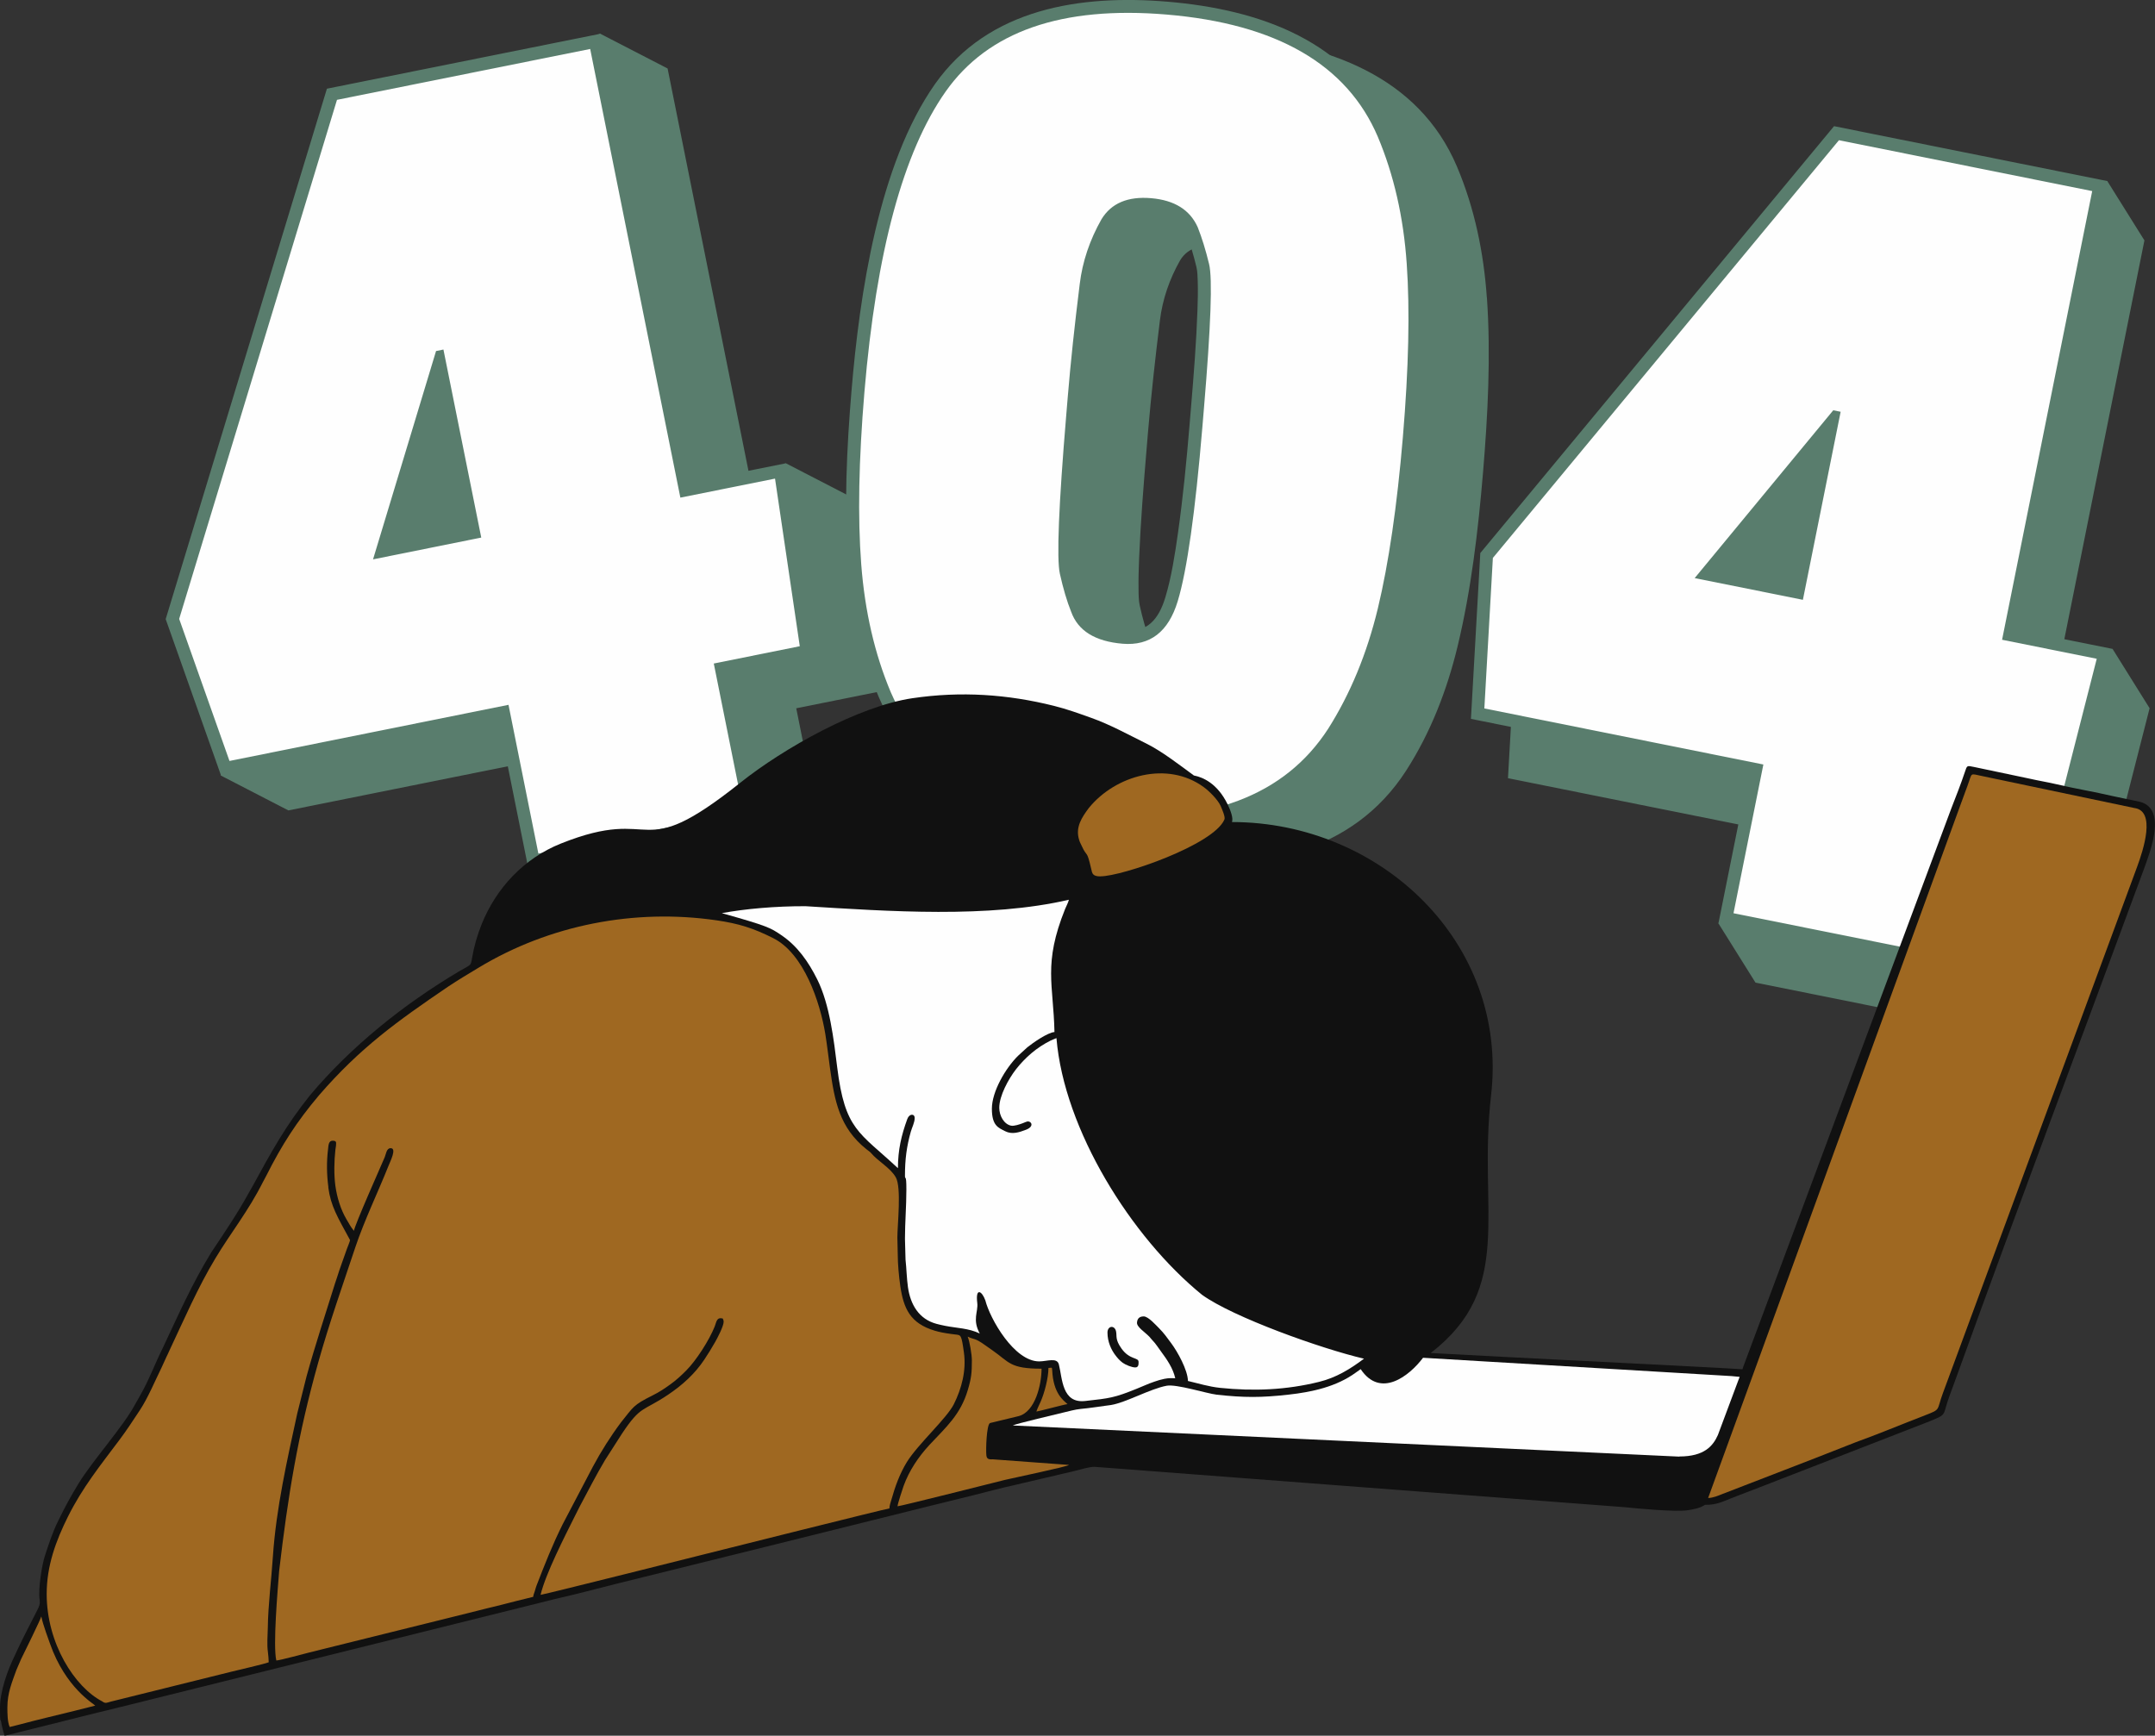
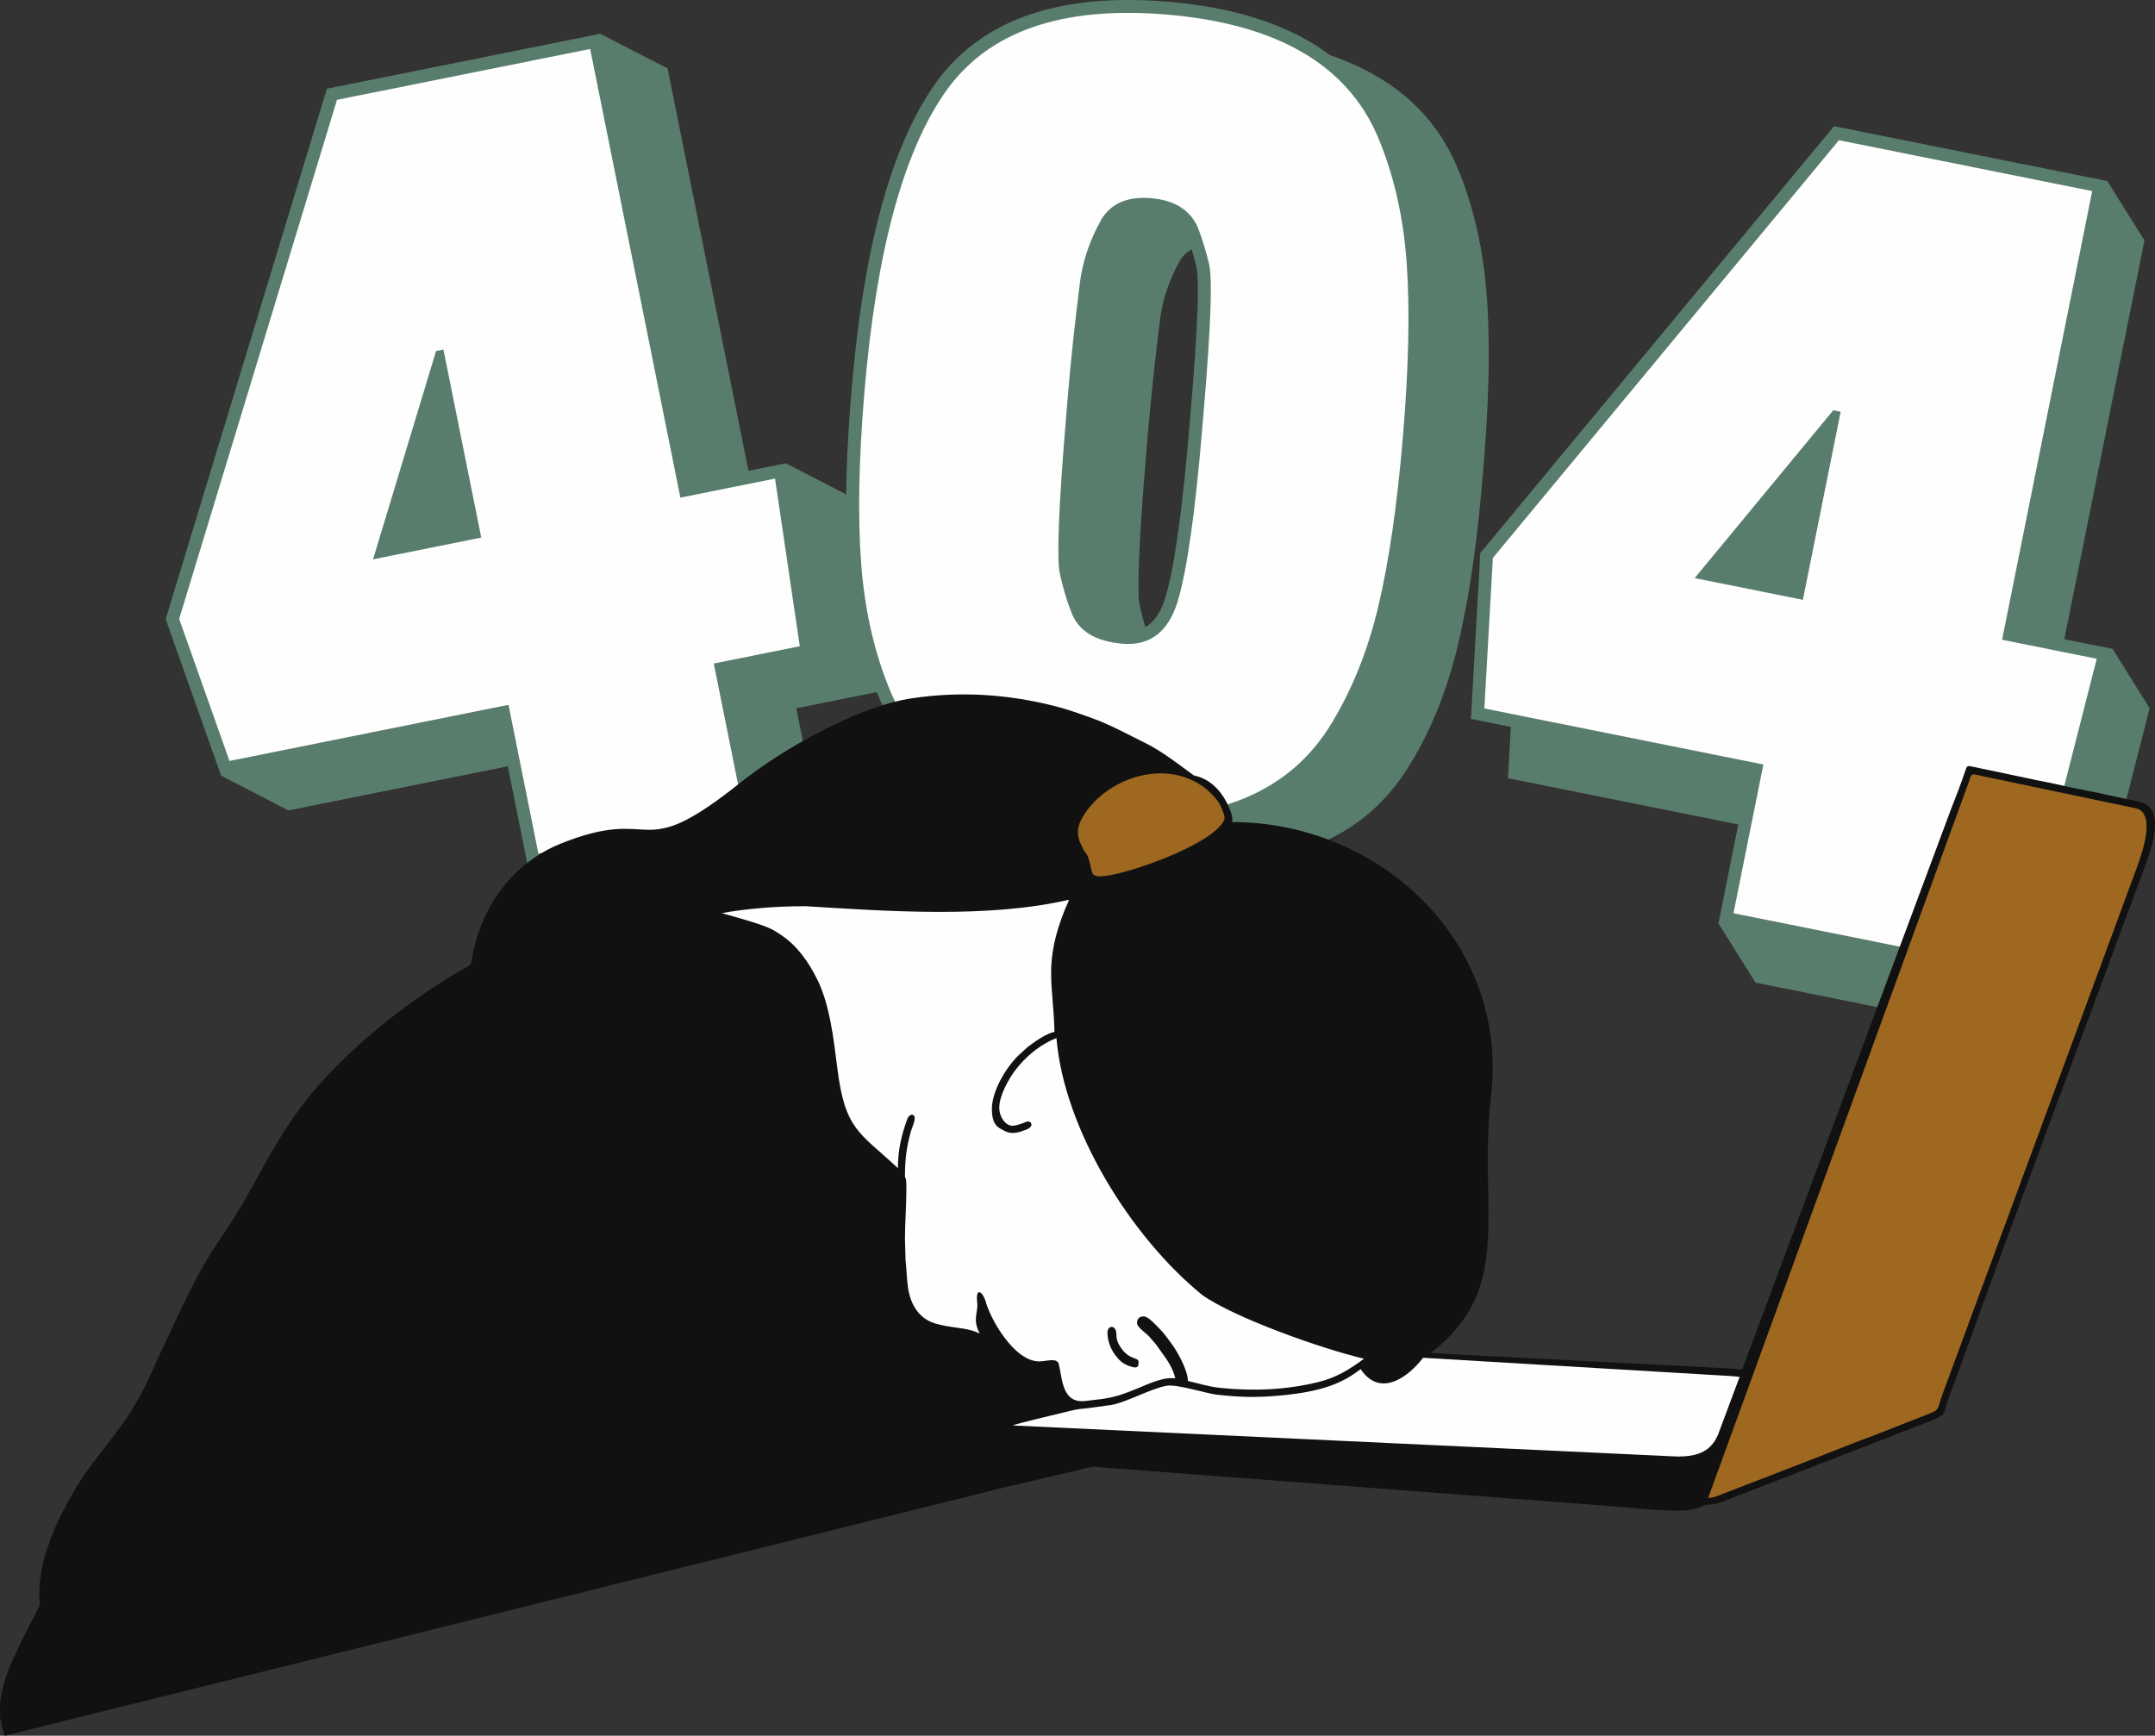
<svg xmlns="http://www.w3.org/2000/svg" id="Layer_1" version="1.1" viewBox="0 0 3036.9 2446.1">
  <rect x="0" y="0" width="3036.9" height="2446.1" fill="#333333" stroke="none" />
  <defs>
    <style>
      .st0 {
        fill: #9f6821;
      }

      .st0, .st1, .st2, .st3, .st4 {
        fill-rule: evenodd;
      }

      .st1 {
        fill: #fefefe;
      }

      .st2 {
        fill: #111;
      }

      .st3 {
        fill: #ff8365;
      }

      .st4 {
        fill: #597d6d;
      }
    </style>
  </defs>
  <path class="st4" d="M2095.4,419.3c5.7,81.3,1.3,165.9-5.5,247-6.8,81.1-16.7,165.3-35.8,244.5-14.9,61.8-38,121.6-72.5,175.2-75.4,117.1-208.5,141.1-339.1,130.2-130.2-10.9-254.6-57.3-309.1-184.5-25.2-58.8-38.1-122-43-185.7-6.3-81.1-2.3-165.4,4.5-246.4,11.3-134.7,38-318.8,117.6-432,75.4-107.1,205.4-126.5,327.8-116.2,129.5,10.9,258.5,55.3,312.8,183.1,24.9,58.7,37.8,121.4,42.2,184.8h.1ZM1766.2,376.3c-9.5-20.9-28.6-28.1-50.5-30-21.1-1.8-41.1,1.7-52.6,20.5-14.9,26.3-24.8,54.6-28.5,84.7-6.5,52.4-12.3,104.9-16.8,157.5l-2.2,26.4c-4.2,50.2-8.2,100.7-10.3,151.1-.6,14.9-1.1,29.9-.8,44.8,0,6.6.2,15.7,1.7,22.2,3.8,17.1,8.5,34.6,15,50.9v.3c0,0,.2.3.2.3,8.6,24.3,33.4,31.1,56.9,33.1,33.6,2.8,49.6-16.6,58.9-47.2,8.7-28.8,13.7-61.5,17.9-91.3,7.1-50.1,12-100.8,16.2-151.2l2.2-26.4c3.8-45.2,7.4-90.7,9-136,.5-13.5.8-27.1.4-40.5-.2-6-.4-14.3-1.8-20.1-4-16.6-8.8-33.2-15.1-49.1h.2ZM1122.1,998.2l42.1,209.6-324.8,65.3-94.9-49,52.8-160.6-390.9,78.6-94.9-49,16.8-171.7,227.3-747.5,290.3-126.4,94.9,49,127.1,632.3,39.4-76,94.9,49,40.2,272.2-120.4,24.2h.1ZM2840.8,1240.5l-42.1,209.6-324.8-65.3-52.3-83.6,94.4-126-390.9-78.5,13.2-233.7,498.4-601.6,333-6.2,52.3,83.6-127,632.3,82.1-56.6,52.2,83.6-68.1,266.6-120.4-24.2h0Z" />
  <path class="st4" d="M2000.5,370.3c5.7,81.3,1.4,165.9-5.5,247-6.8,81.1-16.7,165.3-35.8,244.5-14.9,61.8-38,121.6-72.5,175.2-75.4,117.1-208.5,141.1-339.1,130.1-130.2-10.9-254.6-57.3-309.1-184.5-25.2-58.8-38.1-122-43-185.7-6.3-81.1-2.3-165.4,4.5-246.4,11.3-134.7,38-318.8,117.6-432C1393,11.6,1523-7.9,1645.4,2.4c129.5,10.9,258.5,55.3,312.8,183.1,24.9,58.7,37.8,121.4,42.2,184.8h.1ZM1671.2,327.4c-9.5-20.9-28.6-28.1-50.5-30-21.1-1.8-41.1,1.7-52.6,20.5-14.9,26.3-24.8,54.6-28.5,84.7-6.5,52.4-12.3,104.9-16.8,157.5l-2.2,26.4c-4.2,50.2-8.2,100.7-10.3,151.1-.6,14.9-1.1,29.9-.8,44.8,0,6.6.2,15.7,1.7,22.2,3.8,17.1,8.5,34.6,15,50.9v.3c0,0,.2.3.2.3,8.6,24.3,33.4,31.1,56.9,33.1,33.6,2.8,49.6-16.6,58.9-47.2,8.7-28.8,13.7-61.5,17.9-91.3,7.1-50.1,12-100.8,16.2-151.2l2.2-26.4c3.8-45.2,7.4-90.7,9-136,.5-13.5.8-27.1.4-40.5-.2-6-.4-14.3-1.8-20.1-4-16.6-8.8-33.2-15.1-49.1h.2ZM1027.2,949.3l42.2,209.6-324.8,65.3-42.1-209.6-390.9,78.6-78.1-220.7L460.7,125l385.3-77.4,127.1,632.3,134.3-27,40.2,272.2-120.4,24.2h0ZM656.8,743.4l-39.4-195.9-65.6,217,105-21.1h0ZM2788.6,1156.9l-42.1,209.6-324.8-65.3,42.1-209.6-390.9-78.5,13.2-233.7,498.5-601.6,385.3,77.4-127,632.3,134.3,27-68.1,266.6-120.4-24.2h-.1ZM2526.5,824l39.3-195.9-144.3,174.8,105,21.1h0Z" />
  <g>
    <path class="st1" d="M1982.4,371.6c4.6,65.4,2.8,146.8-5.4,244.2-8.2,97.4-20,178-35.3,241.7-15.4,63.7-38.8,120.3-70.1,169.7-61.1,94.2-168.5,134.8-322.3,121.9-151.4-12.7-249.4-70.6-294-173.6-22.7-53.9-36.5-113.9-41.6-179.9s-3.6-147.2,4.5-243.4c16.6-197.2,54.7-338.2,114.4-423.1,59.7-84.8,163.5-121,311.4-108.6,154.9,13,254.2,70.4,297.6,172.1,22.7,53.9,36.3,113.6,40.8,179h0ZM1694.5,601l2.2-26.4c9.7-115,12.1-182.5,7.2-202.4-4.8-19.9-10.2-37.2-16-51.9-11-24.6-32.8-38.2-65.7-41-32.9-2.8-56.1,7.1-69.9,29.6-16.6,29.3-26.9,59.8-30.7,91.4-7.3,58.5-12.9,111.2-16.8,158.2l-2.2,26.4c-10.7,128-13.7,202.5-9,223.6s10,39,15.9,53.6c9.6,26.8,33.7,41.8,72.5,45.1,38.7,3.2,64.6-16.7,77.7-60,13.1-43.2,24.7-125.3,34.8-246.2h0Z" />
    <path class="st1" d="M1127.1,910.7l-121.2,24.4,42.1,209.6-289.3,58.2-42.1-209.6-393.2,79.1-70.9-200.2L474.9,140.7l356.8-71.7,127.1,632.3,133.4-26.8,34.9,236.3h0ZM678.2,757.6l-53.3-265-10.4,2.1-88.8,293.6,152.4-30.7h.1Z" />
    <path class="st1" d="M2895.6,1159.9l-121.3-24.4-42.1,209.6-289.3-58.1,42.1-209.6-393.2-79,12-212.1,487.7-588.7,356.9,71.7-127,632.3,133.4,26.8-59.1,231.4h0ZM2540.7,845.3l53.2-265-10.4-2.1-195.3,236.5,152.4,30.6h.1Z" />
  </g>
  <g>
    <path class="st2" d="M790.4,1188.8c-51.9,20.8-91.2,62.6-111.8,114.1-6,15.1-10.6,30.8-13.3,47-2,11.9-1.2,8.9-18.3,19-77.9,46.2-151.9,105.5-209.9,174.4-34.9,43.4-55.3,81.1-81.6,129.2-1.8,3.3-3.6,6.1-5.5,9.6-15.3,28-34.6,56.4-52.4,83.1-27.9,45.8-45.4,86.1-68.3,134.7-10.7,21.3-19.7,45.9-31.7,66.5l-8,14.2c-16.5,30.4-59.7,78.6-78.7,109.8-11.1,18.1-19.8,34.1-29.1,53.4-7.8,15.7-13,31.9-18.7,49.4-3.7,11.3-9.5,45.1-7.3,61.1.9,6.6-.3,8.9-3.7,15.7-9.1,18.2-18.4,35.5-27.1,54.1-1.5,3.4-2.6,5.9-4.1,8.9C10.7,2353.7,0,2383.4,0,2407s.7,14.4,1.5,19c1.3,7.7,2.6,12.8,5,20.2l78.1-19.4c18.9-4.7,37.1-9.5,56-14,9.4-2.3,18.5-4.5,27.9-6.8l364-90.4c37.6-9.4,74.6-18.5,112.2-27.9l125.8-31.3c4.7-1.2,9.1-2.4,14.1-3.5,28.6-6.5,55.9-13.8,84.5-21l224-55.5c74.4-18.6,149.2-37,223.9-55.7,18.4-4.6,37-9.1,55.6-13.7,18.4-4.6,37.1-9.7,56.1-13.9l84.9-19.9c7.2-1.8,22.5-6.4,29.3-6l747.1,56.9c17.8,1.9,70.9,6.8,87.9,4.3,8-1.2,16.8-2.7,23.4-6.8,2-1.2.9-.9,2.8-.9,13.4.1,21.5-3.5,34.1-8.6,17-6.9,33.5-12.7,50.5-19.5,16.9-6.8,33.4-12.9,50.4-19.6,17-6.8,33.6-12.8,50.5-19.6l100.9-39.2c8.2-3.3,16.8-6.5,25-9.7,30.5-12.3,20.9-7.8,31.7-37,4.4-11.9,8.8-23.9,13.1-35.8,85.2-235.8,174-471.1,260.8-706.4,9.3-25.8,32.8-85.3-5.4-95.3-13.1-3-25.8-5.2-38.9-8.2-25.4-6-52.4-10.3-77.9-16.4-12.7-3-25.9-5.1-39-8.1l-77.9-16.4c-10.4-2.1-9.8-2.5-13.1,7.3-4.9,14.9-13.4,36.7-19.2,51.5l-291.1,781.3c-.9,2.3-2.6,6.6-3.1,8.7l-21.6-1.3c-139.2-7.5-278.4-14-417.7-21.6,119.5-92.3,66.2-199.2,85.1-363.3,24.7-214.7-155.5-385-365.3-385,2.4-5-1.8-16.5-6.3-25.6-14.5-29.2-34.8-37.6-47.2-40-19.7-14.4-45.4-34.4-67.4-45.2-25.5-12.6-50.3-26.4-77.2-36-17.4-6.2-34.4-12.4-52.5-16.9-65.5-16.4-131.2-20.9-199.6-10.8-76.1,11.2-181.9,70.7-242.4,119-148.6,118.5-113.5,30-253.2,85.9h.2Z" />
    <path class="st0" d="M1550.9,1235.1c-11.3,0-11.7-4.3-13-10-6.7-29.2-5.6-15.4-13.7-33.4-1.4-3.1-2.5-4.7-3.5-8.2-5.5-17.8,3.9-31.6,13.7-44.8,37.6-46.2,110.8-66.9,162-29.4,7.6,5.5,20.2,18,24,27,1.6,3.9,6.7,15,5.1,18.6-15.3,36-144.5,80.1-174.6,80.1h0Z" />
    <path class="st0" d="M2407.2,2111l353.8-971.9,11.6-31.6c7.3-19.7,2.5-17.4,21.3-13.7,4.9,1,10,2.1,15.2,3.2l198.6,41.7c30.8,3.9,12.9,58.7,4,82.9-87,235.7-173.9,471.4-260.9,707.1l-12.9,34.9c-9,24.4-2.3,22.2-24.9,30.9-8,3.1-15.9,6.1-24,9.4-17.7,7.1-51.6,20.6-69.8,27.1-3.2,1.1-5.4,2.1-8.5,3.3-3.1,1.3-6,2.3-9,3.5-57.7,22.9-117,45.3-175,67.9-5.3,2.1-12.6,5.3-19.4,5.4h-.1Z" />
    <path class="st1" d="M1486.1,1454.4c-9.9.8-30.3,15.1-38.5,21.7l-13,11.9c-17.6,17.4-36.8,50.3-36.8,74.5s9.3,26.8,18.7,31.7c9.8,5,19.9,1.6,29.7-2.2,11-4.3,7.8-11.4,2.5-11.6-1.7,0-5.7,1.9-7.6,2.6-3.4,1.3-12,4.3-16.2,3.4-10-2-16.7-13.9-16.7-25.2,0-17,13-40.6,23.6-54.3,6.2-8,14.1-16.2,21.8-22.7,8.2-6.9,17.1-12.8,26.9-17.7,2.9-1.5,5.6-2.2,8.3-3.5,10.7,129.2,105.5,280.8,205.2,361.8,44,31.7,167.9,75.9,228.2,90-19.6,14.7-39.3,26.8-63.5,32.7-46.1,11.4-91.9,13.3-139.3,8.4-16.2-1.7-30.6-6.3-45.3-9.7-.3-15.5-14.7-41.3-23.5-53.1-5.3-7.2-10.6-14.7-17-21-4.2-4.1-15.3-16.9-21.8-16.9s-9.1,3.5-9.5,8.7c-.5,6.3,11.1,13.3,17.5,20,1.8,1.9,2.3,3,4.2,4.9,4.8,4.8,8.5,11,12.5,16.3,8.2,11.1,16.5,23.1,19.7,37.2-6.1,0-8.9-.4-15.4.9-5.8,1.2-8.7,2.2-13.8,3.9-9.1,3-17,6.9-25.7,10.3-31,12.5-37.4,13.2-72,17-32.8,3.7-32.1-31.5-37.1-51.5-2.6-10.3-16.7-4.3-27.8-4.3-35.3,0-69.3-60.2-75.8-85.9-4.7-13.4-14.2-18.9-11.4,3.6,1.5,12.5-7.3,23.3,3.5,43-15.8-7.6-32.1-7.5-48.7-10.8-4.9-1-8.9-1.9-12.2-2.8-25-6.7-36.8-27.3-40.3-51.7-1.8-12.9-2-26.1-3.4-38.8l-.8-29.4c0-22.8,2-45.6,2-69.4s-2-12.2-2-19.6c0-22.9,2.4-41.2,8.2-61.8,1.8-6.3,5.5-13.1,5.5-19.4s-7.5-6.5-10.4,1.4c-8.3,22.8-13.2,43.4-13.2,69.3-55-51.3-74.6-53.6-85.6-142.2-4.8-38.8-10.5-88.5-28.1-123.8-12.5-25-27.9-47.2-51.2-62.8-14.7-9.9-18.7-12.5-83.3-30.6,32.7-6.1,75.4-9.9,117.9-9.8,116.9,7.2,258.2,17.2,371.2-9.1-1,4.4-3.6,8.7-5.3,13-31.2,77.6-16.4,106.1-15,173.6h0v-.2ZM1560.7,1878c0,13,5.3,24.1,10.9,31.6,3.5,4.6,6.1,7.6,10.6,11,4.1,2.9,12.7,6.5,17.7,6.5s4.6-5.1,4.6-7.8c0-6.7-12.3-2.5-23.9-18.6-9.4-13.1-6.4-17.5-7.8-24.3-1.9-9.3-12.1-8.2-12.1,1.6h0Z" />
    <path class="st1" d="M2366.6,2052.8l-939.4-43.9c3.7-2.3,64.6-16.5,74.1-18.9,15.9-3.9,15.4-3.8,31.8-5.5l32.9-4.5c20.7-3.4,54.9-22.8,78.1-27.1,13.9-2.6,56.5,11,70.5,12.6,38.6,4.3,63,4.2,100.8,0,33.6-3.7,67.9-11.2,95.2-31.1l6.9-4.9c27.9,41.7,68.5,9.7,87.9-16l434.6,25.8,11.6,1.1-2.2,5.7-28.5,76.3c-6.9,15.4-19.1,30.2-54.3,30.2v.2Z" />
-     <path class="st3" d="M1460.5,1989.3" />
-     <path class="st0" d="M13.7,2433.8c-3.2-6.7-3.3-19.5-3.3-27.5,0-20.5,6.5-35.4,12.7-52.8l6.7-15.5c3.2-6.3,28.2-57.4,28.4-60,2.1,11.1,11.1,35.2,12.2,38.2,21.9,62.7,62,85,63.8,87.5l-29.8,7.5c-23.7,5.9-52.6,12.6-75.5,18.8l-15.1,3.8h0ZM1460.5,1989.3c.4-1.7,2-5.1,2.8-7,1.2-2.5,2-4.3,3.1-6.7,5.5-12.4,11.1-33.8,11.1-47.8,4.7,0,5-1.9,5.3,3.2,1.5,32.8,15.7,42.4,21.6,47.8-4.4.4-41.3,10.4-43.9,10.5h0ZM1363.7,1883.9c2.6,5.9,5.9,24.6,5.9,33.4,0,17-.7,24.7-5.7,41.5-10.4,35.2-30.8,52.5-54.1,77.5-15.5,16.8-28.6,36.2-36.4,57.8-1.3,3.7-8.2,24.4-8.6,28.7,4,0,140.6-34.5,151.4-37.2,8.9-2.2,90.2-19.1,90.2-21.1l-107.4-7.9c-6.6.5-8.5-1.2-9-5.8-.8-7.8.2-42.5,5.1-45.3l40.1-9.7c23.8-5.9,32.6-44.8,32.6-66.9-45,0-45.2-9.2-69.1-25.8-3.8-2.6-7.2-5-10.8-7.6-14.9-10.6-14.3-7-24.2-11.8h0v.2ZM462.8,1673.3c-2.4-17.8-2.7-36-.5-53.8.6-5.1.6-11.9,6.4-11.9s4.9,2.8,4.9,5.2-.8,5.8-1,7.9c-1.7,15.5-2.1,34.7,0,50.3,2.3,16.6,7.5,33.4,15.4,46.9,3.4,5.6,6.5,11.8,10.8,16.7.6-7.2,39-93.5,43.4-103.9,1.8-4.2,2.4-12.6,8.3-12.6,9,0-.5,18.5-3.1,25.1-14.6,36.6-34.2,77.3-46.6,114.4-18.1,54.3-36.8,107.1-52.3,162.4-29,103.1-42.7,188.3-55.1,293.8-2.1,27.3-8.9,105.2-4,126.3,4.9-.1,41.2-10,45.8-11.1,7.6-1.9,14.7-3.7,22.5-5.6l203.6-50.5c15.1-4,30.3-7.5,45.1-11.2,15.1-3.8,30-7.8,45-11.3.2-2.8,1.5-5.3,2.3-8.1.9-3.2,1.4-5,2.5-8,11.7-30.2,22.3-57.2,36.8-86.3l42.6-81.2c11.3-21.2,25.3-43.3,39.7-62.5,17.7-21.9,16.7-24,44.6-37.9,9.1-4.5,16.9-9.7,25-15.6,8-5.7,15.1-12.3,22-19.2,14.4-14.4,32.6-43,40.2-62,2.8-7.1,2.7-13.5,11.4-11.5.6,1.1,1.3,2.9,1.3,4.6,0,6.4-9.1,23.5-12,28.6-5,8.9-9.7,16.3-15.2,24.7-13.4,20.2-31.1,36.1-51.2,49.6-36,24.2-38.1,14.5-65.2,55.3l-23.5,36.7c-12.7,21.3-23.9,43.4-35.6,65.2-2.4,4.5-4.3,8.5-6.6,13.1-14.5,29-41.7,82.1-48.7,111.7,5-.4,244.9-60.7,246-61,1.5-.4,240.3-60.3,245.6-60.8,0-3.9,1.8-8.8,2.8-12.3,5.2-18.6,11.7-36.5,21.7-52.9,15.5-25.2,56.3-61.7,66.3-81.7,11-22.1,17.7-47.4,14.2-72.7-3.5-25.3-4.1-24.6-11.9-25.5-1.6-.2-4.1-.5-6.4-.8-8.9-1.2-16.3-2.6-22.9-4.6-34.6-10.4-43.7-31.2-48.4-62.4-2.2-14.8-3.6-32.7-3.6-42.7s-.6-16.6-.6-26.2c0-17.5,6-70.3-2.2-84.8-7.7-13.6-25.1-22.5-35-34.4-1.5-1.8-4.5-3.6-6.5-5.3-37.8-30.2-44.8-67.8-51.2-113.9-2.3-16.6-4.2-33.3-6.6-48.2-7.5-45.8-30.4-113.4-73.1-135.1-28.2-14.3-49.2-20.8-80.2-25.3-115.2-16.8-235.3,6.2-335.6,66.9-14.4,8.7-28.7,17.2-42.8,26.6-71.6,48.7-123.6,85.8-181.7,152.9-31.7,37.5-52.6,70.2-74.4,113.5l-4.8,9c-20.9,41.5-44.8,70.6-67.1,107.7-24.7,41-44.3,86.6-64.7,129.8-1.5,3.1-2.7,6.2-4.4,9.4l-6.8,14.9c-9.5,19.3-18.9,42.2-30.5,59.8-9.3,14-18.4,28.1-28.5,41.5-28,37.4-51.9,66.8-72.6,108.1-17.2,34.5-30.1,69.5-30.1,109.3,0,69.7,39.5,131.3,78.4,151.4,4.5,3.5,6.8,1.6,11.8.3l170.5-42.3c5.9-1.5,48.1-11.2,52.2-13.2,0-3.4-.7-10.9-1.1-13.9-1.6-11.8-.4-22.8-.2-34.5.4-32.1,5.1-68.6,7.2-100.8,4.6-67.7,19.9-135.2,34.3-201.4l13-51.9c12.2-44.4,26.6-87.5,40.2-131.3l2.8-8.4c4.1-13.3,9.3-26.7,13.8-39.9.9-2.7,4.6-11.2,4.6-12.9-17.9-33-27.1-47.7-30.7-74.5l.2.2Z" />
  </g>
</svg>